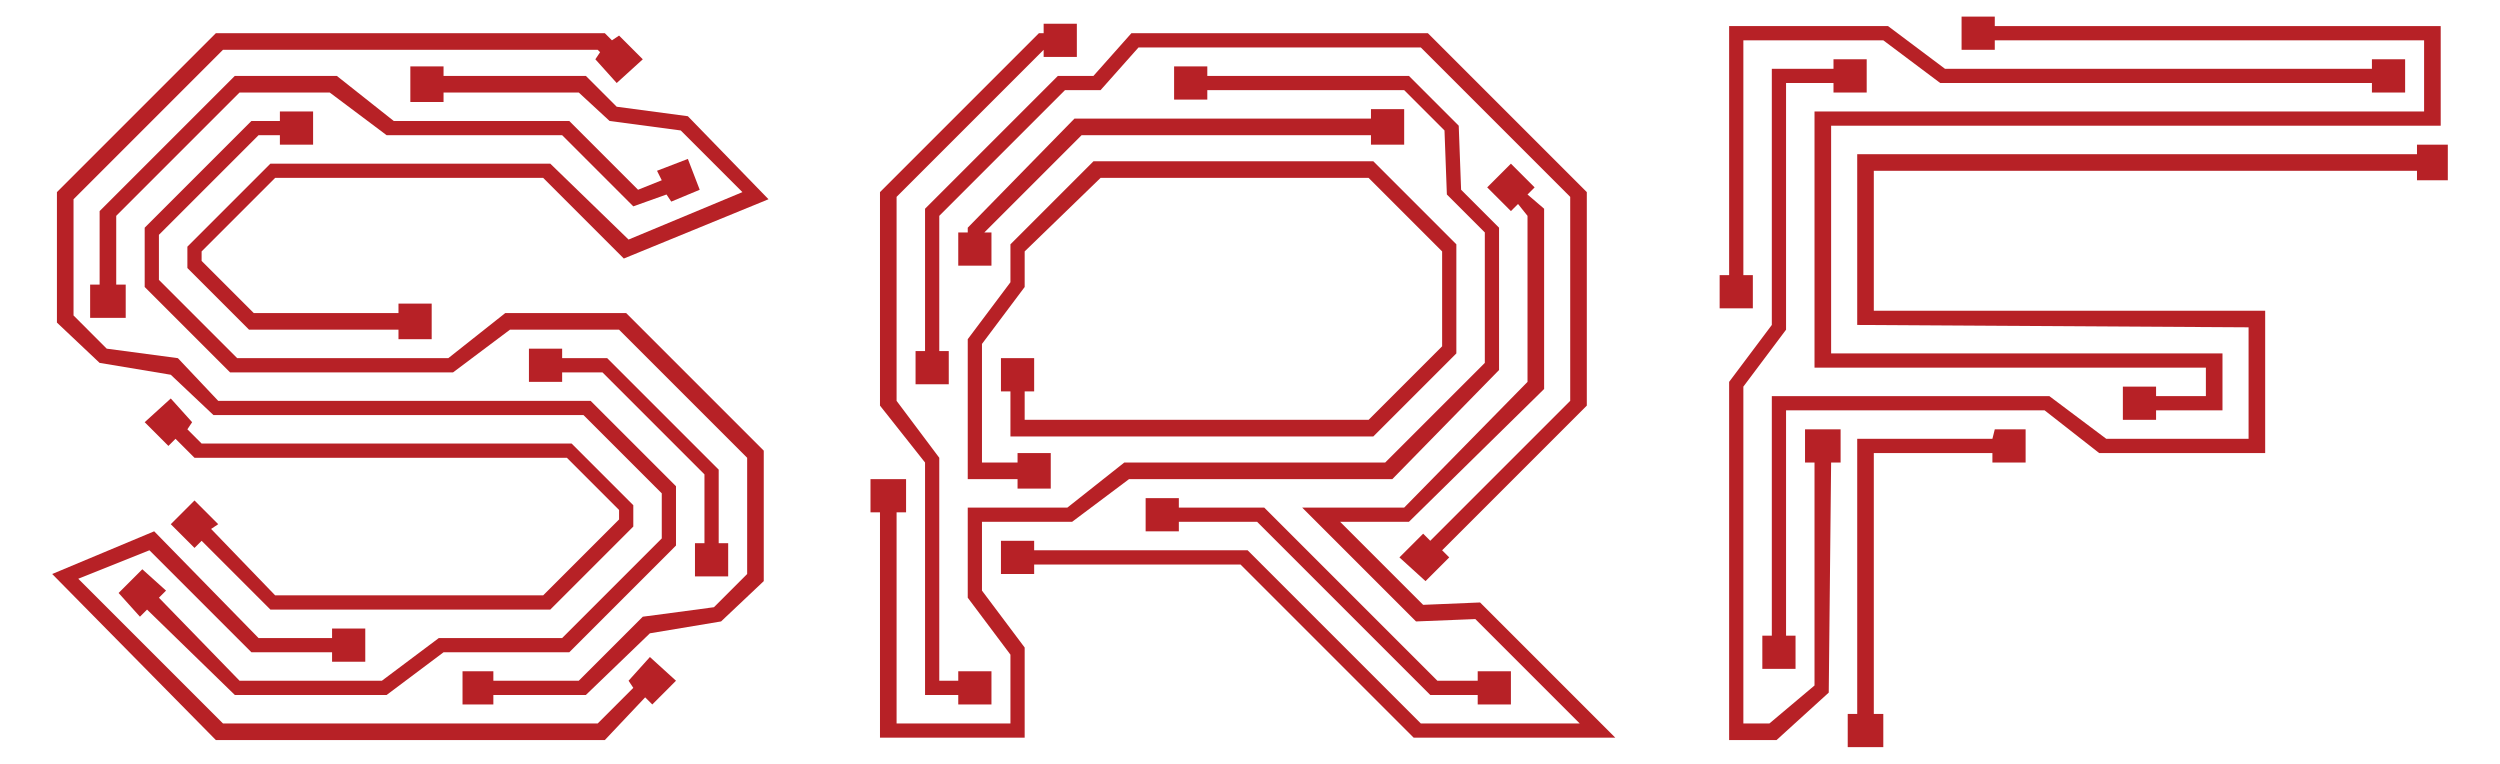
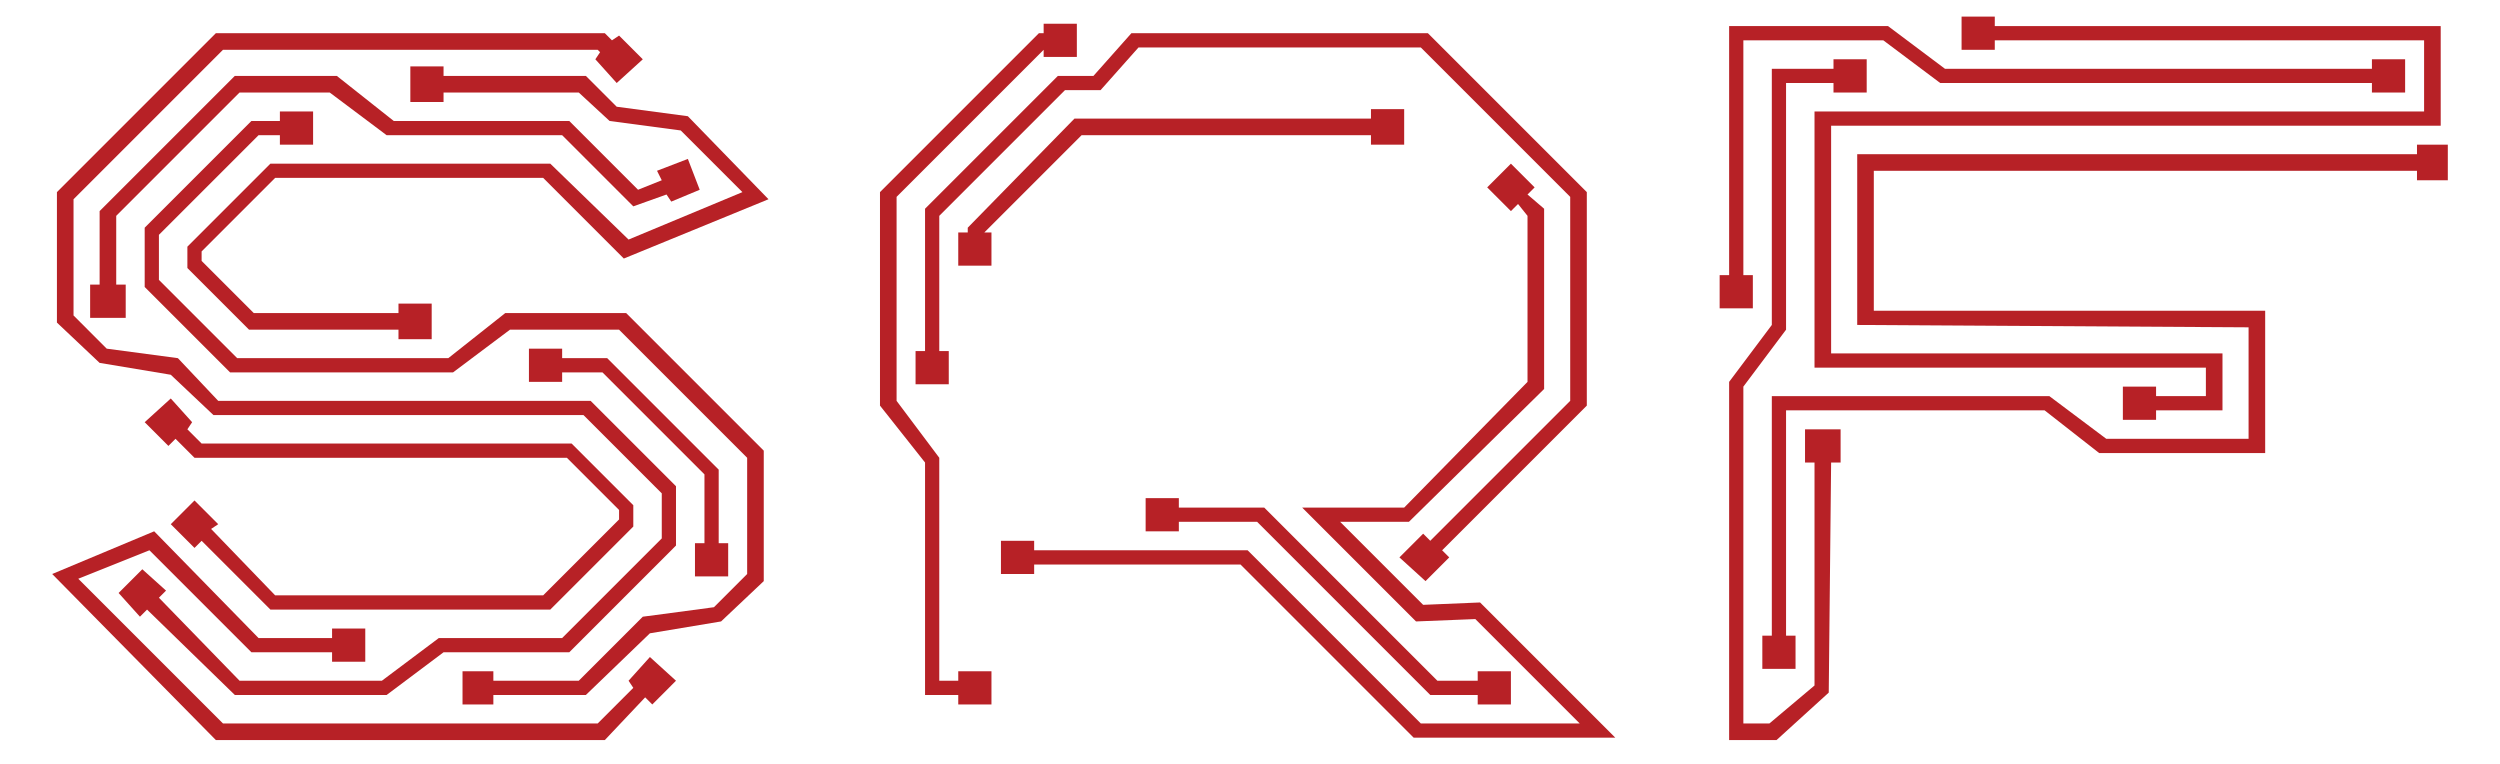
<svg xmlns="http://www.w3.org/2000/svg" version="1.1" id="Layer_1" x="0px" y="0px" viewBox="0 0 105.4 32.2" style="enable-background:new 0 0 105.4 32.2;" xml:space="preserve">
  <style type="text/css">
	.st0{fill:#B72126;}
</style>
  <polygon class="st0" points="11.8,4.7 13.2,4.7 13.2,6.1 11.8,6.1 11.8,5.7 10.9,5.7 6.7,9.9 6.7,11.8 10,15.1 18.9,15.1 21.3,13.2   26.4,13.2 32.2,19 32.2,24.5 30.4,26.2 27.4,26.7 24.7,29.3 20.8,29.3 20.8,29.7 19.5,29.7 19.5,28.3 20.8,28.3 20.8,28.7   24.4,28.7 27.1,26 30.1,25.6 31.5,24.2 31.5,19.3 26.1,13.9 21.5,13.9 19.1,15.7 9.7,15.7 6.1,12.1 6.1,9.6 10.6,5.1 11.8,5.1 " />
  <polygon class="st0" points="23.7,16.1 22.3,16.1 22.3,14.7 23.7,14.7 23.7,15.1 25.6,15.1 30.3,19.8 30.3,22.9 30.7,22.9   30.7,24.3 29.3,24.3 29.3,22.9 29.7,22.9 29.7,20 25.4,15.7 23.7,15.7 " />
  <polygon class="st0" points="5.3,12 5.3,13.4 3.8,13.4 3.8,12 4.2,12 4.2,8.9 9.9,3.2 14.2,3.2 16.6,5.1 24,5.1 26.9,8 27.9,7.6   27.7,7.2 29,6.7 29.5,8 28.3,8.5 28.1,8.2 26.7,8.7 23.7,5.7 16.3,5.7 13.9,3.9 10.1,3.9 4.9,9.1 4.9,12 " />
  <polygon class="st0" points="2.2,24.2 9.1,31.2 25.5,31.2 27.2,29.4 27.5,29.7 28.5,28.7 27.4,27.7 26.5,28.7 26.7,29 25.2,30.5   9.4,30.5 3.3,24.4 6.3,23.2 10.6,27.5 14,27.5 14,27.9 15.4,27.9 15.4,26.5 14,26.5 14,26.9 10.9,26.9 6.5,22.4 " />
  <polygon class="st0" points="18.7,4.3 17.3,4.3 17.3,2.8 18.7,2.8 18.7,3.2 24.7,3.2 26,4.5 29,4.9 32.4,8.4 26.3,10.9 22.9,7.5   11.6,7.5 8.5,10.6 8.5,11 10.7,13.2 16.8,13.2 16.8,12.8 18.2,12.8 18.2,14.3 16.8,14.3 16.8,13.9 10.5,13.9 7.9,11.3 7.9,10.4   11.4,6.9 23.2,6.9 26.5,10.1 31.3,8.1 28.7,5.5 25.7,5.1 24.4,3.9 18.7,3.9 " />
  <polygon class="st0" points="8.2,23.1 7.2,22.1 8.2,21.1 9.2,22.1 8.9,22.3 11.6,25.1 22.9,25.1 26.1,21.9 26.1,21.5 23.9,19.3   8.2,19.3 7.4,18.5 7.1,18.8 6.1,17.8 7.2,16.8 8.1,17.8 7.9,18.1 8.5,18.7 24.1,18.7 26.7,21.3 26.7,22.2 23.2,25.7 11.4,25.7   8.5,22.8 " />
  <polygon class="st0" points="9.1,1.4 2.4,8.1 2.4,13.6 4.2,15.3 7.2,15.8 9,17.5 24.6,17.5 27.9,20.8 27.9,22.7 23.7,26.9   18.5,26.9 16.1,28.7 10.1,28.7 6.7,25.2 7,24.9 6,24 5,25 5.9,26 6.2,25.7 9.9,29.3 16.3,29.3 18.7,27.5 24,27.5 28.5,23 28.5,20.5   24.9,16.9 9.2,16.9 7.5,15.1 4.5,14.7 3.1,13.3 3.1,8.4 9.4,2.1 25.2,2.1 25.3,2.2 25.1,2.5 26,3.5 27.1,2.5 26.1,1.5 25.8,1.7   25.5,1.4 " />
-   <polygon class="st0" points="49.5,2.8 49.5,4.2 50.9,4.2 50.9,4.2 50.9,3.8 59.2,3.8 60.9,5.5 61,8.2 62.6,9.8 62.6,15.3 58.4,19.5   47.4,19.5 45,21.4 40.8,21.4 40.8,25.2 42.6,27.6 42.6,30.5 37.8,30.5 37.8,21.6 38.2,21.6 38.2,20.2 36.7,20.2 36.7,21.6   37.1,21.6 37.1,31.1 43.2,31.1 43.2,27.3 41.4,24.9 41.4,22 45.2,22 47.6,20.2 58.7,20.2 63.2,15.6 63.2,9.6 61.6,8 61.5,5.3   59.4,3.2 50.9,3.2 50.9,2.8 " />
  <polygon class="st0" points="47.7,1.4 46.1,3.2 44.6,3.2 39,8.8 39,14.8 38.6,14.8 38.6,16.2 40,16.2 40,14.8 39.6,14.8 39.6,9.1   44.9,3.8 46.4,3.8 48,2 59.9,2 66.2,8.3 66.2,16.9 60.3,22.8 60,22.5 59,23.5 60.1,24.5 61.1,23.5 60.8,23.2 66.9,17.1 66.9,8.1   60.2,1.4 " />
  <polygon class="st0" points="44,1 44,1.4 43.8,1.4 37.1,8.1 37.1,17.1 39,19.5 39,29.3 40.4,29.3 40.4,29.7 41.8,29.7 41.8,28.3   40.4,28.3 40.4,28.7 39.6,28.7 39.6,19.3 37.8,16.9 37.8,8.3 44,2.1 44,2.4 45.4,2.4 45.4,1 " />
  <polygon class="st0" points="41.8,9.8 41.8,11.2 40.4,11.2 40.4,9.8 40.8,9.8 40.8,9.6 45.3,5 57.8,5 57.8,4.6 59.2,4.6 59.2,6.1   57.8,6.1 57.8,5.7 45.6,5.7 41.5,9.8 " />
  <polygon class="st0" points="62.3,28.3 63.7,28.3 63.7,29.7 62.3,29.7 62.3,29.3 60.3,29.3 53,22 49.7,22 49.7,22.4 48.3,22.4   48.3,21 49.7,21 49.7,21.4 53.3,21.4 60.6,28.7 62.3,28.7 " />
-   <polygon class="st0" points="42.9,19.1 44.3,19.1 44.3,20.6 42.9,20.6 42.9,20.2 40.8,20.2 40.8,14.3 42.6,11.9 42.6,10.3 46.1,6.8   57.9,6.8 61.4,10.3 61.4,14.9 57.9,18.4 42.6,18.4 42.6,16.5 42.2,16.5 42.2,15.1 43.6,15.1 43.6,16.5 43.2,16.5 43.2,17.7   57.7,17.7 60.8,14.6 60.8,10.6 57.7,7.5 46.4,7.5 43.2,10.6 43.2,12.1 41.4,14.5 41.4,19.5 42.9,19.5 42.9,19.1 " />
  <polygon class="st0" points="62.7,7.9 63.7,8.9 64,8.6 64.4,9.1 64.4,16.1 59.2,21.4 54.9,21.4 59.7,26.2 62.2,26.1 66.6,30.5   59.9,30.5 52.6,23.2 43.6,23.2 43.6,22.8 42.2,22.8 42.2,24.2 43.6,24.2 43.6,23.8 52.3,23.8 59.6,31.1 68.1,31.1 62.4,25.4   60,25.5 56.5,22 59.4,22 65.1,16.4 65.1,8.8 64.4,8.2 64.7,7.9 63.7,6.9 " />
  <polygon class="st0" points="72.9,11.6 72.5,11.6 72.5,13 73.9,13 73.9,11.6 73.5,11.6 73.5,1.7 79.4,1.7 81.8,3.5 100,3.5 100,3.9   101.4,3.9 101.4,2.5 100,2.5 100,2.9 82,2.9 79.6,1.1 72.9,1.1 " />
  <polygon class="st0" points="77.3,2.5 77.3,2.9 74.7,2.9 74.7,13.7 72.9,16.1 72.9,31.2 74.9,31.2 77.1,29.2 77.2,19.5 77.6,19.5   77.6,18.1 76.1,18.1 76.1,19.5 76.5,19.5 76.5,28.9 74.6,30.5 73.5,30.5 73.5,16.3 75.3,13.9 75.3,3.5 77.3,3.5 77.3,3.9 78.7,3.9   78.7,2.5 " />
  <polygon class="st0" points="101.9,6.1 101.9,6.5 78.3,6.5 78.3,13.7 94.8,13.8 94.8,18.5 88.8,18.5 86.4,16.7 74.7,16.7 74.7,26.8   74.3,26.8 74.3,28.2 75.7,28.2 75.7,26.8 75.3,26.8 75.3,17.3 86.2,17.3 88.5,19.1 95.5,19.1 95.5,13.1 79,13.1 79,7.2 101.9,7.2   101.9,7.6 103.2,7.6 103.2,6.1 " />
-   <polygon class="st0" points="84,18.5 78.3,18.5 78.3,30.1 77.9,30.1 77.9,31.5 79.4,31.5 79.4,30.1 79,30.1 79,19.1 84,19.1   84,19.5 85.4,19.5 85.4,18.1 84.1,18.1 " />
  <polygon class="st0" points="82.7,0.7 82.7,2.1 84.1,2.1 84.1,1.7 102.2,1.7 102.2,4.7 76.5,4.7 76.5,15.5 93,15.5 93,16.7   90.9,16.7 90.9,16.3 89.5,16.3 89.5,17.7 90.9,17.7 90.9,17.3 93.7,17.3 93.7,14.9 77.2,14.9 77.2,5.3 102.9,5.3 102.9,1.1   84.1,1.1 84.1,0.7 " />
</svg>